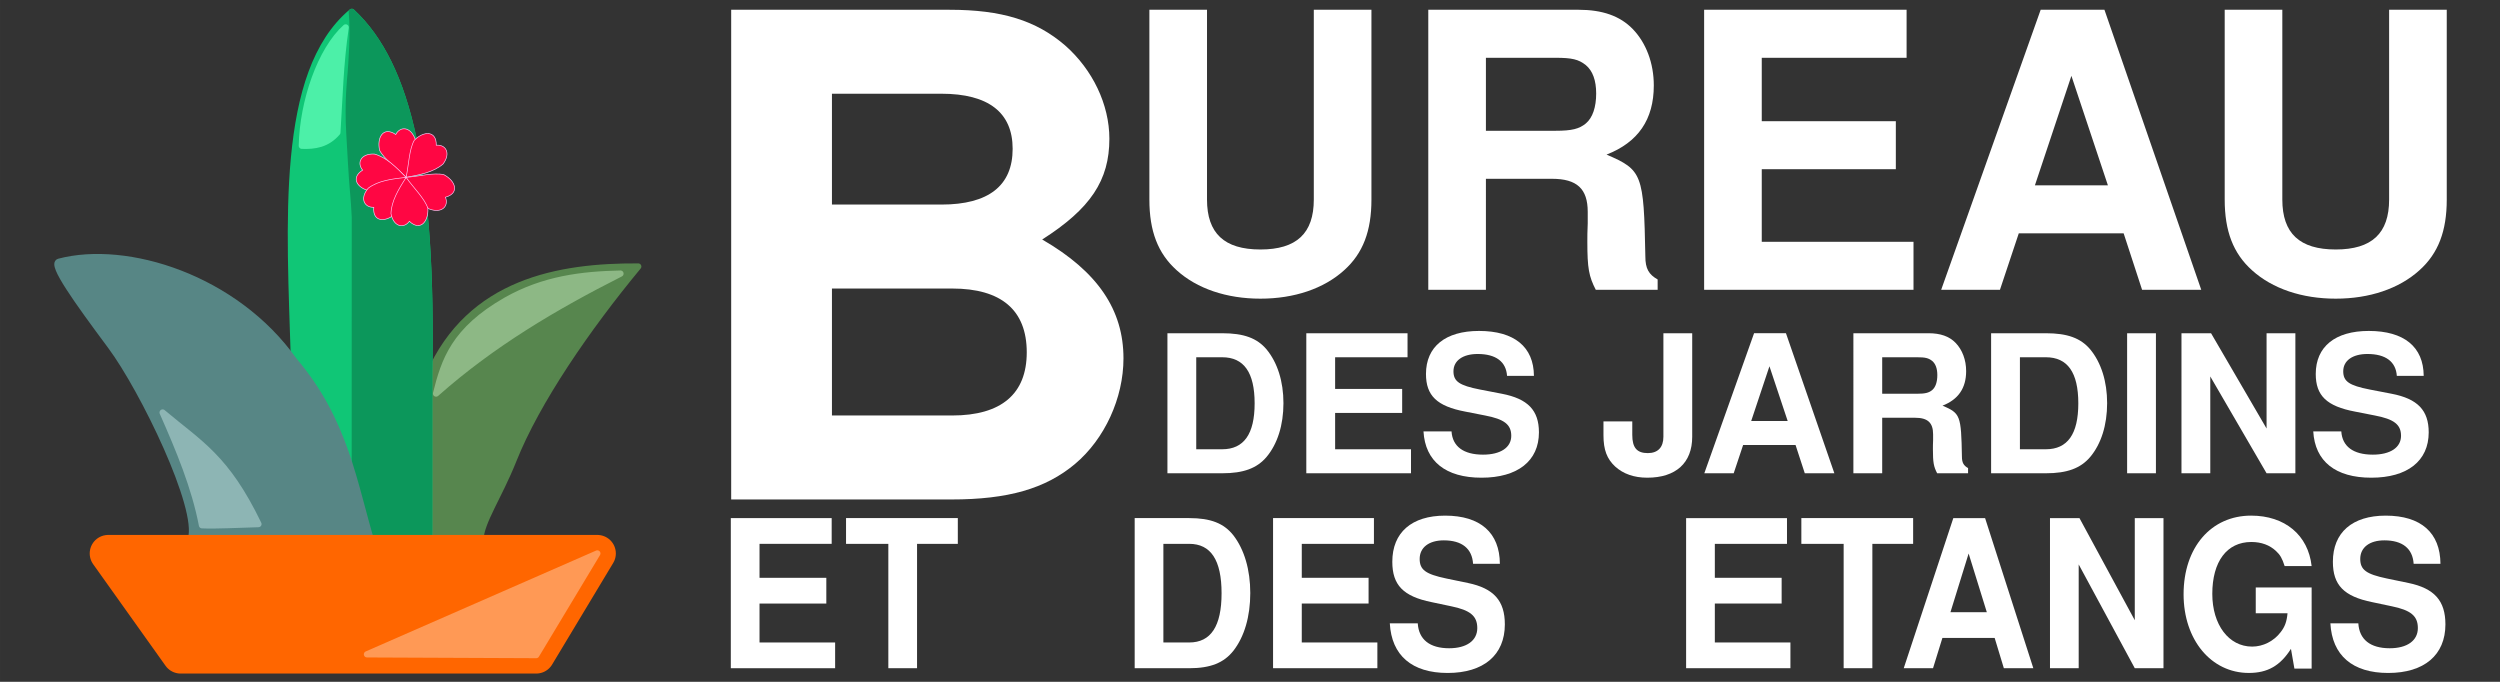
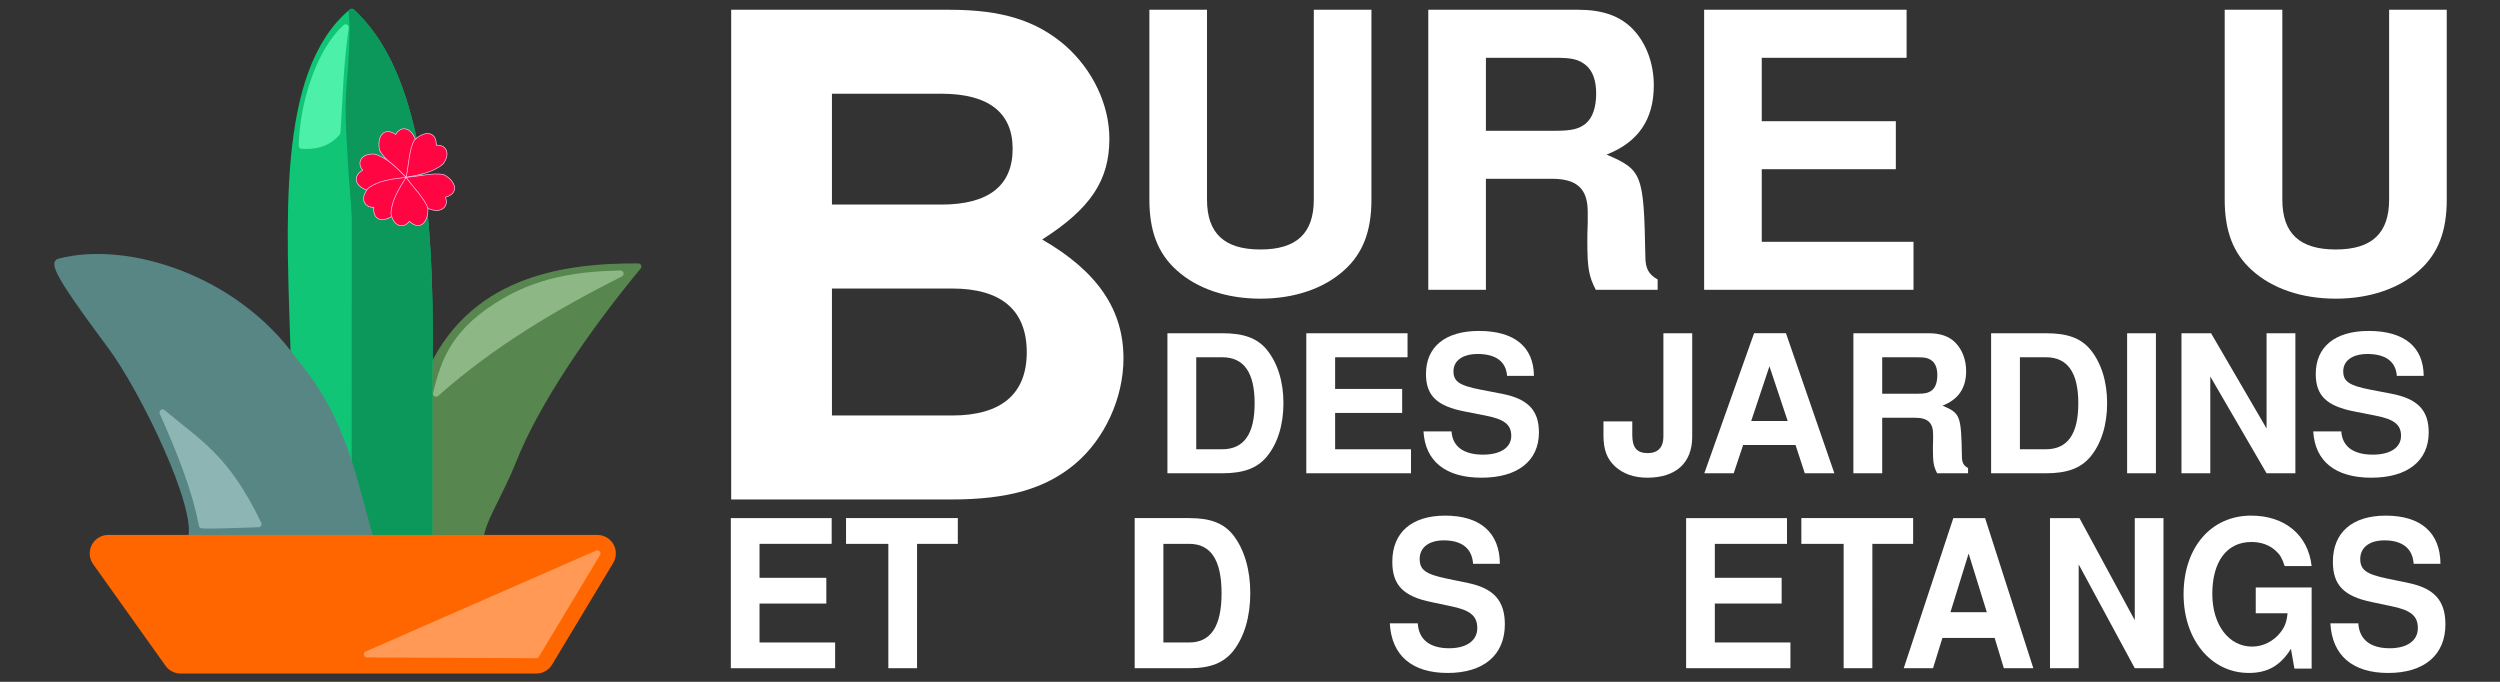
<svg xmlns="http://www.w3.org/2000/svg" xmlns:ns1="http://www.inkscape.org/namespaces/inkscape" xmlns:ns2="http://sodipodi.sourceforge.net/DTD/sodipodi-0.dtd" width="1100" height="300" viewBox="0 0 291.041 79.375" version="1.1" id="svg42484" ns1:version="1.1.2 (0a00cf5339, 2022-02-04)" ns2:docname="plant_with_name_white.svg" ns1:export-filename="/home/joshua/bje/documents/intendance/logo/header.png" ns1:export-xdpi="7.6799998" ns1:export-ydpi="7.6799998">
  <rect x="0" y="0" width="291.041" height="79.375" fill="#333333" stroke="none" />
  <ns2:namedview id="namedview42486" pagecolor="#ffffff" bordercolor="#666666" borderopacity="1.0" ns1:pageshadow="2" ns1:pageopacity="0.0" ns1:pagecheckerboard="0" ns1:document-units="px" showgrid="false" ns1:zoom="0.59729587" ns1:cx="588.48557" ns1:cy="-170.76964" ns1:window-width="1600" ns1:window-height="1145" ns1:window-x="0" ns1:window-y="27" ns1:window-maximized="1" ns1:current-layer="layer1" units="px" />
  <defs id="defs42481">
    <marker style="overflow:visible" id="Arrow1Lstart" refX="0" refY="0" orient="auto" ns1:stockid="Arrow1Lstart" ns1:isstock="true">
      <path transform="matrix(0.8,0,0,0.8,10,0)" style="fill:context-stroke;fill-rule:evenodd;stroke:context-stroke;stroke-width:1pt" d="M 0,0 5,-5 -12.5,0 5,5 Z" id="path55704" />
    </marker>
  </defs>
  <g ns1:label="Layer 1" ns1:groupmode="layer" id="layer1">
    <g id="path42658-3" transform="translate(71.599,-2.966)" style="fill:none;stroke:#0c975a;stroke-width:1.323;stroke-miterlimit:4;stroke-dasharray:none;stroke-opacity:1" />
    <g id="g6839" transform="matrix(0.552,0,0,0.552,-17.881,-32.279)" ns1:export-filename="/home/joshua/bje/documents/intendance/logo/header.png" ns1:export-xdpi="25.278112" ns1:export-ydpi="25.278112">
      <path style="fill:#57864e;fill-opacity:1;stroke:#57864e;stroke-width:1.323;stroke-linecap:butt;stroke-linejoin:round;stroke-miterlimit:4;stroke-dasharray:none;stroke-opacity:1" d="m 133.719,172.285 c 0.054,-3.638 3.907,-9.089 6.969,-16.783 4.923,-12.372 15.569,-27.841 26.309,-40.816 -16.609,-0.086 -35.486,3.12 -44.092,22.763 l -20.196,35.083 c 10.351,-0.658 20.661,-0.642 31.009,-0.247 z" id="path52067" ns2:nodetypes="cscccc" />
      <g id="g6820">
        <path style="fill:#10c676;fill-opacity:1;stroke:#10c676;stroke-width:1.323;stroke-linecap:butt;stroke-linejoin:round;stroke-miterlimit:4;stroke-dasharray:none;stroke-opacity:1" d="m 106.588,60.983 c 12.125,11.252 17.112,34.505 16.318,76.466 v 34.424 H 94.396 V 134.498 C 93.525,105.744 91.226,73.792 106.588,60.983 Z" id="path42658" ns2:nodetypes="cccccc" />
        <path id="path2789" style="fill:#0c975b;fill-opacity:1;stroke:#0c975b;stroke-width:1.323;stroke-linecap:round;stroke-linejoin:round;stroke-miterlimit:4;stroke-dasharray:none;stroke-opacity:1" d="m 106.588,60.983 c 0.474,4.44 -0.12,11.388 -0.231,12.936 -0.051,0.708 -0.693,6.029 -0.271,12.82 0.245,3.943 0.425,8.348 0.832,12.795 0.097,1.064 0.689,8.168 0.728,11.668 0.033,2.924 0.77,42.722 -1.09,59.522 l -3.5e-4,1.148 m 0.033,-110.89 v 0 0 c 12.125,11.252 17.112,34.505 16.318,76.466 v 34.424 h -16.351" ns2:nodetypes="cssssccccsccc" />
        <path style="fill:#578685;fill-opacity:1;stroke:#578685;stroke-width:1.323;stroke-linecap:butt;stroke-linejoin:round;stroke-miterlimit:4;stroke-dasharray:none;stroke-opacity:1" d="m 72.66,172.129 c 2.068,-6.452 -10.12,-31.521 -16.91,-40.651 -7.251,-9.75 -12.671,-17.335 -10.913,-17.799 14.294,-3.773 37.205,3.391 49.56,20.818 10.925,12.853 12.598,25.936 16.543,38.963 z" id="path47379" ns2:nodetypes="cssccc" />
        <path style="fill:#ff6600;fill-opacity:1;stroke:#ff6600;stroke-width:7.805;stroke-linecap:butt;stroke-linejoin:round;stroke-miterlimit:4;stroke-dasharray:none;stroke-opacity:1" d="M 55.215,175.197 H 158.371 l -12.888,21.43 H 70.485 Z" id="path42590" />
        <path style="fill:#ff9955;stroke:#ff9955;stroke-width:1.323;stroke-linecap:butt;stroke-linejoin:round;stroke-miterlimit:4;stroke-dasharray:none;stroke-opacity:1" d="m 109.79,196.471 48.581,-21.273 -12.888,21.43 z" id="path56488" ns2:nodetypes="cccc" />
        <g id="g63855" transform="translate(-43.241,18.521)">
          <path style="fill:#ff0643;fill-opacity:1;stroke:#ffcefc;stroke-width:0.134px;stroke-linecap:butt;stroke-linejoin:miter;stroke-opacity:1" d="m 155.688,71.653 c -0.609,-2.754 0.814,-5.102 3.407,-3.332 0.936,-1.776 3.115,-1.705 4.094,0.968 0.358,2.606 -0.758,5.336 -1.911,8.07 -1.864,-1.902 -4.58,-3.754 -5.59,-5.706 z" id="path56713" ns2:nodetypes="ccccc" />
          <path style="fill:#ff0643;fill-opacity:1;stroke:#ffcefc;stroke-width:0.134px;stroke-linecap:butt;stroke-linejoin:miter;stroke-opacity:1" d="m 162.992,69.557 c 1.971,-2.018 4.715,-2.113 4.653,1.027 1.999,-0.19 3.132,1.673 1.431,3.956 -1.985,1.726 -4.88,2.287 -7.799,2.819 0.571,-2.601 0.634,-5.888 1.715,-7.802 z" id="path56713-3" ns2:nodetypes="ccccc" ns1:transform-center-x="1.3519703" ns1:transform-center-y="-1.6887028" />
          <path style="fill:#ff0643;fill-opacity:1;stroke:#ffcefc;stroke-width:0.134px;stroke-linecap:butt;stroke-linejoin:miter;stroke-opacity:1" d="m 169.245,76.795 c 2.494,1.319 3.361,3.924 0.333,4.753 0.748,1.863 -0.718,3.478 -3.389,2.493 -2.217,-1.415 -3.575,-4.033 -4.912,-6.682 2.656,-0.188 5.826,-1.059 7.968,-0.564 z" id="path56713-6" ns2:nodetypes="ccccc" />
          <path style="fill:#ff0643;fill-opacity:1;stroke:#ffcefc;stroke-width:0.134px;stroke-linecap:butt;stroke-linejoin:miter;stroke-opacity:1" d="m 153.84,80.274 c -2.773,-0.516 -4.378,-2.743 -1.735,-4.438 -1.269,-1.555 -0.352,-3.534 2.491,-3.39 2.538,0.689 4.615,2.784 6.681,4.913 -2.479,0.972 -5.246,2.748 -7.437,2.914 z" id="path56713-7" ns2:nodetypes="ccccc" />
          <path style="fill:#ff0643;fill-opacity:1;stroke:#ffcefc;stroke-width:0.134px;stroke-linecap:butt;stroke-linejoin:miter;stroke-opacity:1" d="m 159.031,85.025 c -2.105,1.878 -4.849,1.784 -4.572,-1.344 -2.007,0.052 -3.01,-1.884 -1.156,-4.045 2.098,-1.586 5.026,-1.947 7.974,-2.277 -0.749,2.555 -1.037,5.83 -2.246,7.666 z" id="path56713-5" ns2:nodetypes="ccccc" />
          <path style="fill:#ff0643;fill-opacity:1;stroke:#ffcefc;stroke-width:0.134px;stroke-linecap:butt;stroke-linejoin:miter;stroke-opacity:1" d="m 165.873,83.892 c 0.157,2.817 -1.626,4.904 -3.899,2.739 -1.21,1.602 -3.35,1.18 -3.884,-1.616 0.067,-2.629 1.609,-5.144 3.187,-7.656 1.532,2.178 3.914,4.444 4.596,6.533 z" id="path56713-35" ns2:nodetypes="ccccc" />
        </g>
        <path style="fill:#8db885;fill-opacity:1;stroke:#8db885;stroke-width:1.323;stroke-linecap:butt;stroke-linejoin:round;stroke-miterlimit:4;stroke-dasharray:none;stroke-opacity:1" d="m 124.362,141.477 c 1.731,-6.968 3.802,-13.378 14.732,-19.641 7.97,-4.529 16.05,-5.476 24.155,-5.654 -13.774,6.964 -27.066,14.802 -38.887,25.296 z" id="path59456" ns2:nodetypes="cccc" />
        <path style="fill:#8db5b4;fill-opacity:1;stroke:#8db5b4;stroke-width:1.323;stroke-linecap:butt;stroke-linejoin:round;stroke-miterlimit:4;stroke-dasharray:none;stroke-opacity:1" d="m 66.691,145.477 c 3.478,7.865 6.767,15.753 8.303,23.772 2.934,0.14 7.85,-0.145 11.901,-0.245 -6.817,-14.136 -12.37,-16.919 -20.204,-23.527 z" id="path59458" ns2:nodetypes="cccc" />
        <path style="fill:#4cf0a8;fill-opacity:1;stroke:#4cf0a8;stroke-width:1.323;stroke-linecap:butt;stroke-linejoin:round;stroke-miterlimit:4;stroke-dasharray:none;stroke-opacity:1" d="m 105.293,64.261 c -5.279,4.732 -9.042,15.581 -9.239,24.953 2.714,0.105 5.324,-0.277 7.484,-2.795 0.462,-7.256 0.622,-14.543 1.755,-22.157 z" id="path59460" ns2:nodetypes="cccc" />
      </g>
    </g>
    <g aria-label="B" id="text4042" style="font-size:81.631px;line-height:1.25;-inkscape-font-specification:'sans-serif, Normal';stroke-width:0.892;stroke-linecap:round;stroke-linejoin:round;fill:#ffffff;fill-opacity:1" transform="matrix(0.958,0,0,0.958,5.955,1.776)">
      <path d="m 82.637,58.842 h 26.775 c 6.857,0 11.428,-1.306 15.02,-4.326 3.592,-3.02 5.877,-8 5.877,-12.816 0,-5.877 -3.102,-10.53 -9.877,-14.449 5.877,-3.755 8.163,-7.184 8.163,-12.245 0,-4.163 -2.041,-8.408 -5.388,-11.347 -3.51,-3.02 -7.673,-4.326 -14.041,-4.326 H 82.637 Z M 94.882,9.536 h 13.306 c 5.714,0 8.653,2.286 8.653,6.694 0,4.49 -2.939,6.775 -8.653,6.775 H 94.882 Z m 0,23.673 h 14.612 c 5.959,0 9.061,2.612 9.061,7.755 0,5.061 -3.102,7.673 -9.061,7.673 H 94.882 Z" style="font-weight:bold;font-family:'Nimbus Sans';-inkscape-font-specification:'Nimbus Sans, Bold';fill:#ffffff;fill-opacity:1" id="path1003" />
    </g>
    <g aria-label="UREAU" id="text4486" style="font-size:46.686px;line-height:1.25;stroke-width:1.021;stroke-linecap:round;stroke-linejoin:round;fill:#ffffff;fill-opacity:1" transform="matrix(0.958,0,0,0.958,5.955,1.776)">
      <path d="M 153.438,-0.667 V 22.395 c 0,4.108 -2.101,6.069 -6.489,6.069 -4.388,0 -6.489,-1.961 -6.489,-6.069 V -0.667 h -7.003 V 22.395 c 0,3.828 1.027,6.536 3.315,8.59 2.474,2.241 6.069,3.455 10.177,3.455 4.108,0 7.703,-1.214 10.177,-3.455 2.288,-2.054 3.315,-4.762 3.315,-8.59 V -0.667 Z" style="font-weight:bold;font-family:'Nimbus Sans';-inkscape-font-specification:'Nimbus Sans, Bold';fill:#ffffff;fill-opacity:1" id="path860" />
      <path d="m 174.353,19.874 h 8.03 c 3.035,0 4.342,1.214 4.342,4.015 v 1.401 c -0.047,0.887 -0.047,1.727 -0.047,2.241 0,3.221 0.187,4.202 1.027,5.836 h 7.516 v -1.261 c -1.074,-0.607 -1.494,-1.307 -1.494,-2.801 -0.187,-10.037 -0.373,-10.504 -4.715,-12.372 3.828,-1.494 5.742,-4.248 5.742,-8.403 0,-2.708 -0.934,-5.182 -2.568,-6.863 -1.541,-1.587 -3.688,-2.334 -6.583,-2.334 h -18.254 V 33.366 h 7.003 z m 0,-5.836 V 5.168 h 8.45 c 2.007,0 2.801,0.187 3.688,0.887 0.84,0.7 1.261,1.867 1.261,3.455 0,1.634 -0.42,2.941 -1.261,3.641 -0.794,0.654 -1.681,0.887 -3.688,0.887 z" style="font-weight:bold;font-family:'Nimbus Sans';-inkscape-font-specification:'Nimbus Sans, Bold';fill:#ffffff;fill-opacity:1" id="path862" />
      <path d="m 207.873,18.707 h 16.293 V 12.871 H 207.873 V 5.168 h 17.601 V -0.667 H 200.87 V 33.366 h 25.444 v -5.836 h -18.441 z" style="font-weight:bold;font-family:'Nimbus Sans';-inkscape-font-specification:'Nimbus Sans, Bold';fill:#ffffff;fill-opacity:1" id="path864" />
-       <path d="m 251.851,26.504 2.241,6.863 h 7.19 l -11.765,-34.034 h -7.75 L 229.675,33.366 h 7.143 l 2.288,-6.863 z m -1.914,-5.836 h -8.87 l 4.435,-13.305 z" style="font-weight:bold;font-family:'Nimbus Sans';-inkscape-font-specification:'Nimbus Sans, Bold';fill:#ffffff;fill-opacity:1" id="path866" />
      <path d="M 284.111,-0.667 V 22.395 c 0,4.108 -2.101,6.069 -6.489,6.069 -4.388,0 -6.489,-1.961 -6.489,-6.069 V -0.667 h -7.003 V 22.395 c 0,3.828 1.027,6.536 3.315,8.59 2.474,2.241 6.069,3.455 10.177,3.455 4.108,0 7.703,-1.214 10.177,-3.455 2.288,-2.054 3.315,-4.762 3.315,-8.59 V -0.667 Z" style="font-weight:bold;font-family:'Nimbus Sans';-inkscape-font-specification:'Nimbus Sans, Bold';fill:#ffffff;fill-opacity:1" id="path868" />
    </g>
    <g aria-label="DES JARDINS" id="text5372" style="font-size:23.343px;line-height:1.25;-inkscape-font-specification:'sans-serif, Normal';stroke-width:1.021;stroke-linecap:round;stroke-linejoin:round;fill:#ffffff;fill-opacity:1" transform="matrix(0.958,0,0,0.958,5.955,1.776)">
      <path d="m 135.65,55.659 h 6.653 c 2.591,0 4.225,-0.607 5.392,-1.984 1.331,-1.587 2.054,-3.875 2.054,-6.536 0,-2.638 -0.724,-4.925 -2.054,-6.536 -1.167,-1.377 -2.778,-1.961 -5.392,-1.961 h -6.653 z m 3.501,-2.918 V 41.56 h 3.151 c 2.638,0 3.945,1.844 3.945,5.602 0,3.735 -1.307,5.579 -3.945,5.579 z" style="font-weight:bold;font-family:'Nimbus Sans';-inkscape-font-specification:'Nimbus Sans, Bold';fill:#ffffff;fill-opacity:1" id="path871" />
      <path d="m 156.028,48.329 h 8.147 v -2.918 h -8.147 v -3.852 h 8.8 V 38.642 H 152.527 V 55.659 h 12.722 v -2.918 h -9.22 z" style="font-weight:bold;font-family:'Nimbus Sans';-inkscape-font-specification:'Nimbus Sans, Bold';fill:#ffffff;fill-opacity:1" id="path873" />
      <path d="m 180.188,43.824 c -0.023,-3.525 -2.381,-5.462 -6.676,-5.462 -4.085,0 -6.443,1.914 -6.443,5.229 0,2.638 1.331,3.922 4.785,4.575 l 2.381,0.467 c 2.334,0.444 3.198,1.097 3.198,2.474 0,1.424 -1.307,2.288 -3.431,2.288 -2.381,0 -3.712,-1.004 -3.828,-2.825 h -3.408 c 0.21,3.642 2.708,5.626 7.05,5.626 4.388,0 6.98,-2.031 6.98,-5.509 0,-2.684 -1.354,-4.085 -4.505,-4.692 l -2.661,-0.514 c -2.498,-0.49 -3.221,-0.98 -3.221,-2.218 0,-1.284 1.12,-2.101 2.941,-2.101 2.218,0 3.455,0.934 3.571,2.661 z" style="font-weight:bold;font-family:'Nimbus Sans';-inkscape-font-specification:'Nimbus Sans, Bold';fill:#ffffff;fill-opacity:1" id="path875" />
      <path d="M 195.921,38.642 V 51.224 c 0,1.284 -0.677,1.984 -1.891,1.984 -1.331,0 -1.891,-0.654 -1.891,-2.218 v -1.634 h -3.501 v 1.681 c 0,1.774 0.42,2.871 1.424,3.805 0.98,0.887 2.288,1.354 3.898,1.354 3.478,0 5.462,-1.797 5.462,-4.972 V 38.642 Z" style="font-weight:bold;font-family:'Nimbus Sans';-inkscape-font-specification:'Nimbus Sans, Bold';fill:#ffffff;fill-opacity:1" id="path877" />
      <path d="m 211.981,52.227 1.12,3.431 h 3.595 l -5.882,-17.017 h -3.875 l -6.046,17.017 h 3.571 l 1.144,-3.431 z m -0.957,-2.918 h -4.435 l 2.218,-6.653 z" style="font-weight:bold;font-family:'Nimbus Sans';-inkscape-font-specification:'Nimbus Sans, Bold';fill:#ffffff;fill-opacity:1" id="path879" />
      <path d="m 222.509,48.913 h 4.015 c 1.517,0 2.171,0.607 2.171,2.007 v 0.7 c -0.023,0.444 -0.023,0.864 -0.023,1.12 0,1.611 0.093,2.101 0.514,2.918 h 3.758 v -0.63 c -0.537,-0.303 -0.747,-0.654 -0.747,-1.401 -0.093,-5.019 -0.187,-5.252 -2.358,-6.186 1.914,-0.747 2.871,-2.124 2.871,-4.202 0,-1.354 -0.467,-2.591 -1.284,-3.431 -0.77,-0.794 -1.844,-1.167 -3.291,-1.167 h -9.127 V 55.659 h 3.501 z m 0,-2.918 v -4.435 h 4.225 c 1.004,0 1.401,0.093 1.844,0.444 0.42,0.35 0.63,0.934 0.63,1.727 0,0.817 -0.21,1.471 -0.63,1.821 -0.397,0.327 -0.84,0.444 -1.844,0.444 z" style="font-weight:bold;font-family:'Nimbus Sans';-inkscape-font-specification:'Nimbus Sans, Bold';fill:#ffffff;fill-opacity:1" id="path881" />
      <path d="m 235.744,55.659 h 6.653 c 2.591,0 4.225,-0.607 5.392,-1.984 1.331,-1.587 2.054,-3.875 2.054,-6.536 0,-2.638 -0.724,-4.925 -2.054,-6.536 -1.167,-1.377 -2.778,-1.961 -5.392,-1.961 h -6.653 z m 3.501,-2.918 V 41.56 h 3.151 c 2.638,0 3.945,1.844 3.945,5.602 0,3.735 -1.307,5.579 -3.945,5.579 z" style="font-weight:bold;font-family:'Nimbus Sans';-inkscape-font-specification:'Nimbus Sans, Bold';fill:#ffffff;fill-opacity:1" id="path883" />
      <path d="m 255.773,38.642 h -3.501 V 55.659 h 3.501 z" style="font-weight:bold;font-family:'Nimbus Sans';-inkscape-font-specification:'Nimbus Sans, Bold';fill:#ffffff;fill-opacity:1" id="path885" />
      <path d="m 269.218,55.659 h 3.501 V 38.642 h -3.501 v 11.578 l -6.746,-11.578 h -3.595 V 55.659 h 3.501 V 43.894 Z" style="font-weight:bold;font-family:'Nimbus Sans';-inkscape-font-specification:'Nimbus Sans, Bold';fill:#ffffff;fill-opacity:1" id="path887" />
      <path d="m 288.313,43.824 c -0.023,-3.525 -2.381,-5.462 -6.676,-5.462 -4.085,0 -6.443,1.914 -6.443,5.229 0,2.638 1.331,3.922 4.785,4.575 l 2.381,0.467 c 2.334,0.444 3.198,1.097 3.198,2.474 0,1.424 -1.307,2.288 -3.431,2.288 -2.381,0 -3.712,-1.004 -3.828,-2.825 h -3.408 c 0.21,3.642 2.708,5.626 7.05,5.626 4.388,0 6.98,-2.031 6.98,-5.509 0,-2.684 -1.354,-4.085 -4.505,-4.692 l -2.661,-0.514 c -2.498,-0.49 -3.221,-0.98 -3.221,-2.218 0,-1.284 1.12,-2.101 2.941,-2.101 2.218,0 3.455,0.934 3.571,2.661 z" style="font-weight:bold;font-family:'Nimbus Sans';-inkscape-font-specification:'Nimbus Sans, Bold';fill:#ffffff;fill-opacity:1" id="path889" />
    </g>
    <g aria-label="ET   DES   ETANGS" transform="matrix(0.923,0,0,0.993,5.955,1.776)" id="text6694" style="font-size:24.142px;line-height:1.25;-inkscape-font-specification:'sans-serif, Normal';stroke-width:1.016;stroke-linecap:round;stroke-linejoin:round;fill:#ffffff;fill-opacity:1">
      <path d="m 89.345,68.971 h 8.426 v -3.018 h -8.426 v -3.983 h 9.101 V 58.953 H 85.724 v 17.599 h 13.157 v -3.018 h -9.536 z" style="font-weight:bold;font-family:'Nimbus Sans';-inkscape-font-specification:'Nimbus Sans, Bold';fill:#ffffff;fill-opacity:1" id="path892" />
      <path d="m 109.214,61.97 h 5.142 v -3.018 h -14.099 v 3.018 h 5.335 v 14.582 h 3.621 z" style="font-weight:bold;font-family:'Nimbus Sans';-inkscape-font-specification:'Nimbus Sans, Bold';fill:#ffffff;fill-opacity:1" id="path894" />
      <path d="m 136.663,76.552 h 6.88 c 2.68,0 4.37,-0.628 5.577,-2.052 1.376,-1.642 2.124,-4.008 2.124,-6.76 0,-2.728 -0.748,-5.094 -2.124,-6.76 -1.207,-1.424 -2.873,-2.028 -5.577,-2.028 H 136.663 Z m 3.621,-3.018 v -11.564 h 3.259 c 2.728,0 4.08,1.907 4.08,5.794 0,3.863 -1.352,5.77 -4.08,5.77 z" style="font-weight:bold;font-family:'Nimbus Sans';-inkscape-font-specification:'Nimbus Sans, Bold';fill:#ffffff;fill-opacity:1" id="path896" />
-       <path d="m 157.739,68.971 h 8.426 v -3.018 h -8.426 v -3.983 h 9.101 v -3.018 h -12.723 v 17.599 h 13.157 v -3.018 h -9.536 z" style="font-weight:bold;font-family:'Nimbus Sans';-inkscape-font-specification:'Nimbus Sans, Bold';fill:#ffffff;fill-opacity:1" id="path898" />
      <path d="m 182.726,64.312 c -0.024,-3.645 -2.462,-5.649 -6.905,-5.649 -4.225,0 -6.663,1.98 -6.663,5.408 0,2.728 1.376,4.056 4.949,4.732 l 2.462,0.483 c 2.414,0.459 3.307,1.135 3.307,2.559 0,1.473 -1.352,2.366 -3.549,2.366 -2.462,0 -3.839,-1.038 -3.959,-2.921 h -3.525 c 0.217,3.766 2.8,5.818 7.291,5.818 4.539,0 7.218,-2.1 7.218,-5.697 0,-2.776 -1.4,-4.225 -4.659,-4.853 l -2.752,-0.531 c -2.583,-0.507 -3.332,-1.014 -3.332,-2.293 0,-1.328 1.159,-2.173 3.042,-2.173 2.293,0 3.573,0.966 3.694,2.752 z" style="font-weight:bold;font-family:'Nimbus Sans';-inkscape-font-specification:'Nimbus Sans, Bold';fill:#ffffff;fill-opacity:1" id="path900" />
      <path d="m 209.837,68.971 h 8.426 V 65.954 H 209.837 v -3.983 h 9.101 v -3.018 h -12.723 v 17.599 h 13.157 V 73.534 H 209.837 Z" style="font-weight:bold;font-family:'Nimbus Sans';-inkscape-font-specification:'Nimbus Sans, Bold';fill:#ffffff;fill-opacity:1" id="path902" />
      <path d="m 229.706,61.97 h 5.142 v -3.018 h -14.099 v 3.018 h 5.335 v 14.582 h 3.621 z" style="font-weight:bold;font-family:'Nimbus Sans';-inkscape-font-specification:'Nimbus Sans, Bold';fill:#ffffff;fill-opacity:1" id="path904" />
      <path d="m 245.132,73.003 1.159,3.549 h 3.718 l -6.084,-17.599 h -4.008 l -6.253,17.599 h 3.694 l 1.183,-3.549 z m -0.99,-3.018 h -4.587 l 2.293,-6.88 z" style="font-weight:bold;font-family:'Nimbus Sans';-inkscape-font-specification:'Nimbus Sans, Bold';fill:#ffffff;fill-opacity:1" id="path906" />
      <path d="m 262.804,76.552 h 3.621 V 58.953 h -3.621 v 11.974 l -6.977,-11.974 h -3.718 v 17.599 h 3.621 V 64.384 Z" style="font-weight:bold;font-family:'Nimbus Sans';-inkscape-font-specification:'Nimbus Sans, Bold';fill:#ffffff;fill-opacity:1" id="path908" />
      <path d="m 285.111,67.088 h -7.049 v 3.018 h 4.008 c -0.097,0.99 -0.338,1.593 -0.869,2.221 -0.869,1.062 -2.221,1.69 -3.597,1.69 -2.945,0 -5.022,-2.559 -5.022,-6.18 0,-3.79 1.835,-6.084 4.925,-6.084 1.255,0 2.318,0.362 3.114,1.062 0.507,0.435 0.773,0.845 1.086,1.762 h 3.404 c -0.435,-3.645 -3.38,-5.915 -7.629,-5.915 -5.07,0 -8.522,3.742 -8.522,9.222 0,5.335 3.476,9.222 8.232,9.222 2.366,0 3.959,-0.845 5.311,-2.825 l 0.435,2.318 h 2.173 z" style="font-weight:bold;font-family:'Nimbus Sans';-inkscape-font-specification:'Nimbus Sans, Bold';fill:#ffffff;fill-opacity:1" id="path910" />
      <path d="m 301.359,64.312 c -0.024,-3.645 -2.462,-5.649 -6.905,-5.649 -4.225,0 -6.663,1.98 -6.663,5.408 0,2.728 1.376,4.056 4.949,4.732 l 2.462,0.483 c 2.414,0.459 3.307,1.135 3.307,2.559 0,1.473 -1.352,2.366 -3.549,2.366 -2.462,0 -3.839,-1.038 -3.959,-2.921 h -3.525 c 0.217,3.766 2.8,5.818 7.291,5.818 4.539,0 7.218,-2.1 7.218,-5.697 0,-2.776 -1.4,-4.225 -4.659,-4.853 l -2.752,-0.531 c -2.583,-0.507 -3.332,-1.014 -3.332,-2.293 0,-1.328 1.159,-2.173 3.042,-2.173 2.293,0 3.573,0.966 3.694,2.752 z" style="font-weight:bold;font-family:'Nimbus Sans';-inkscape-font-specification:'Nimbus Sans, Bold';fill:#ffffff;fill-opacity:1" id="path912" />
    </g>
  </g>
</svg>